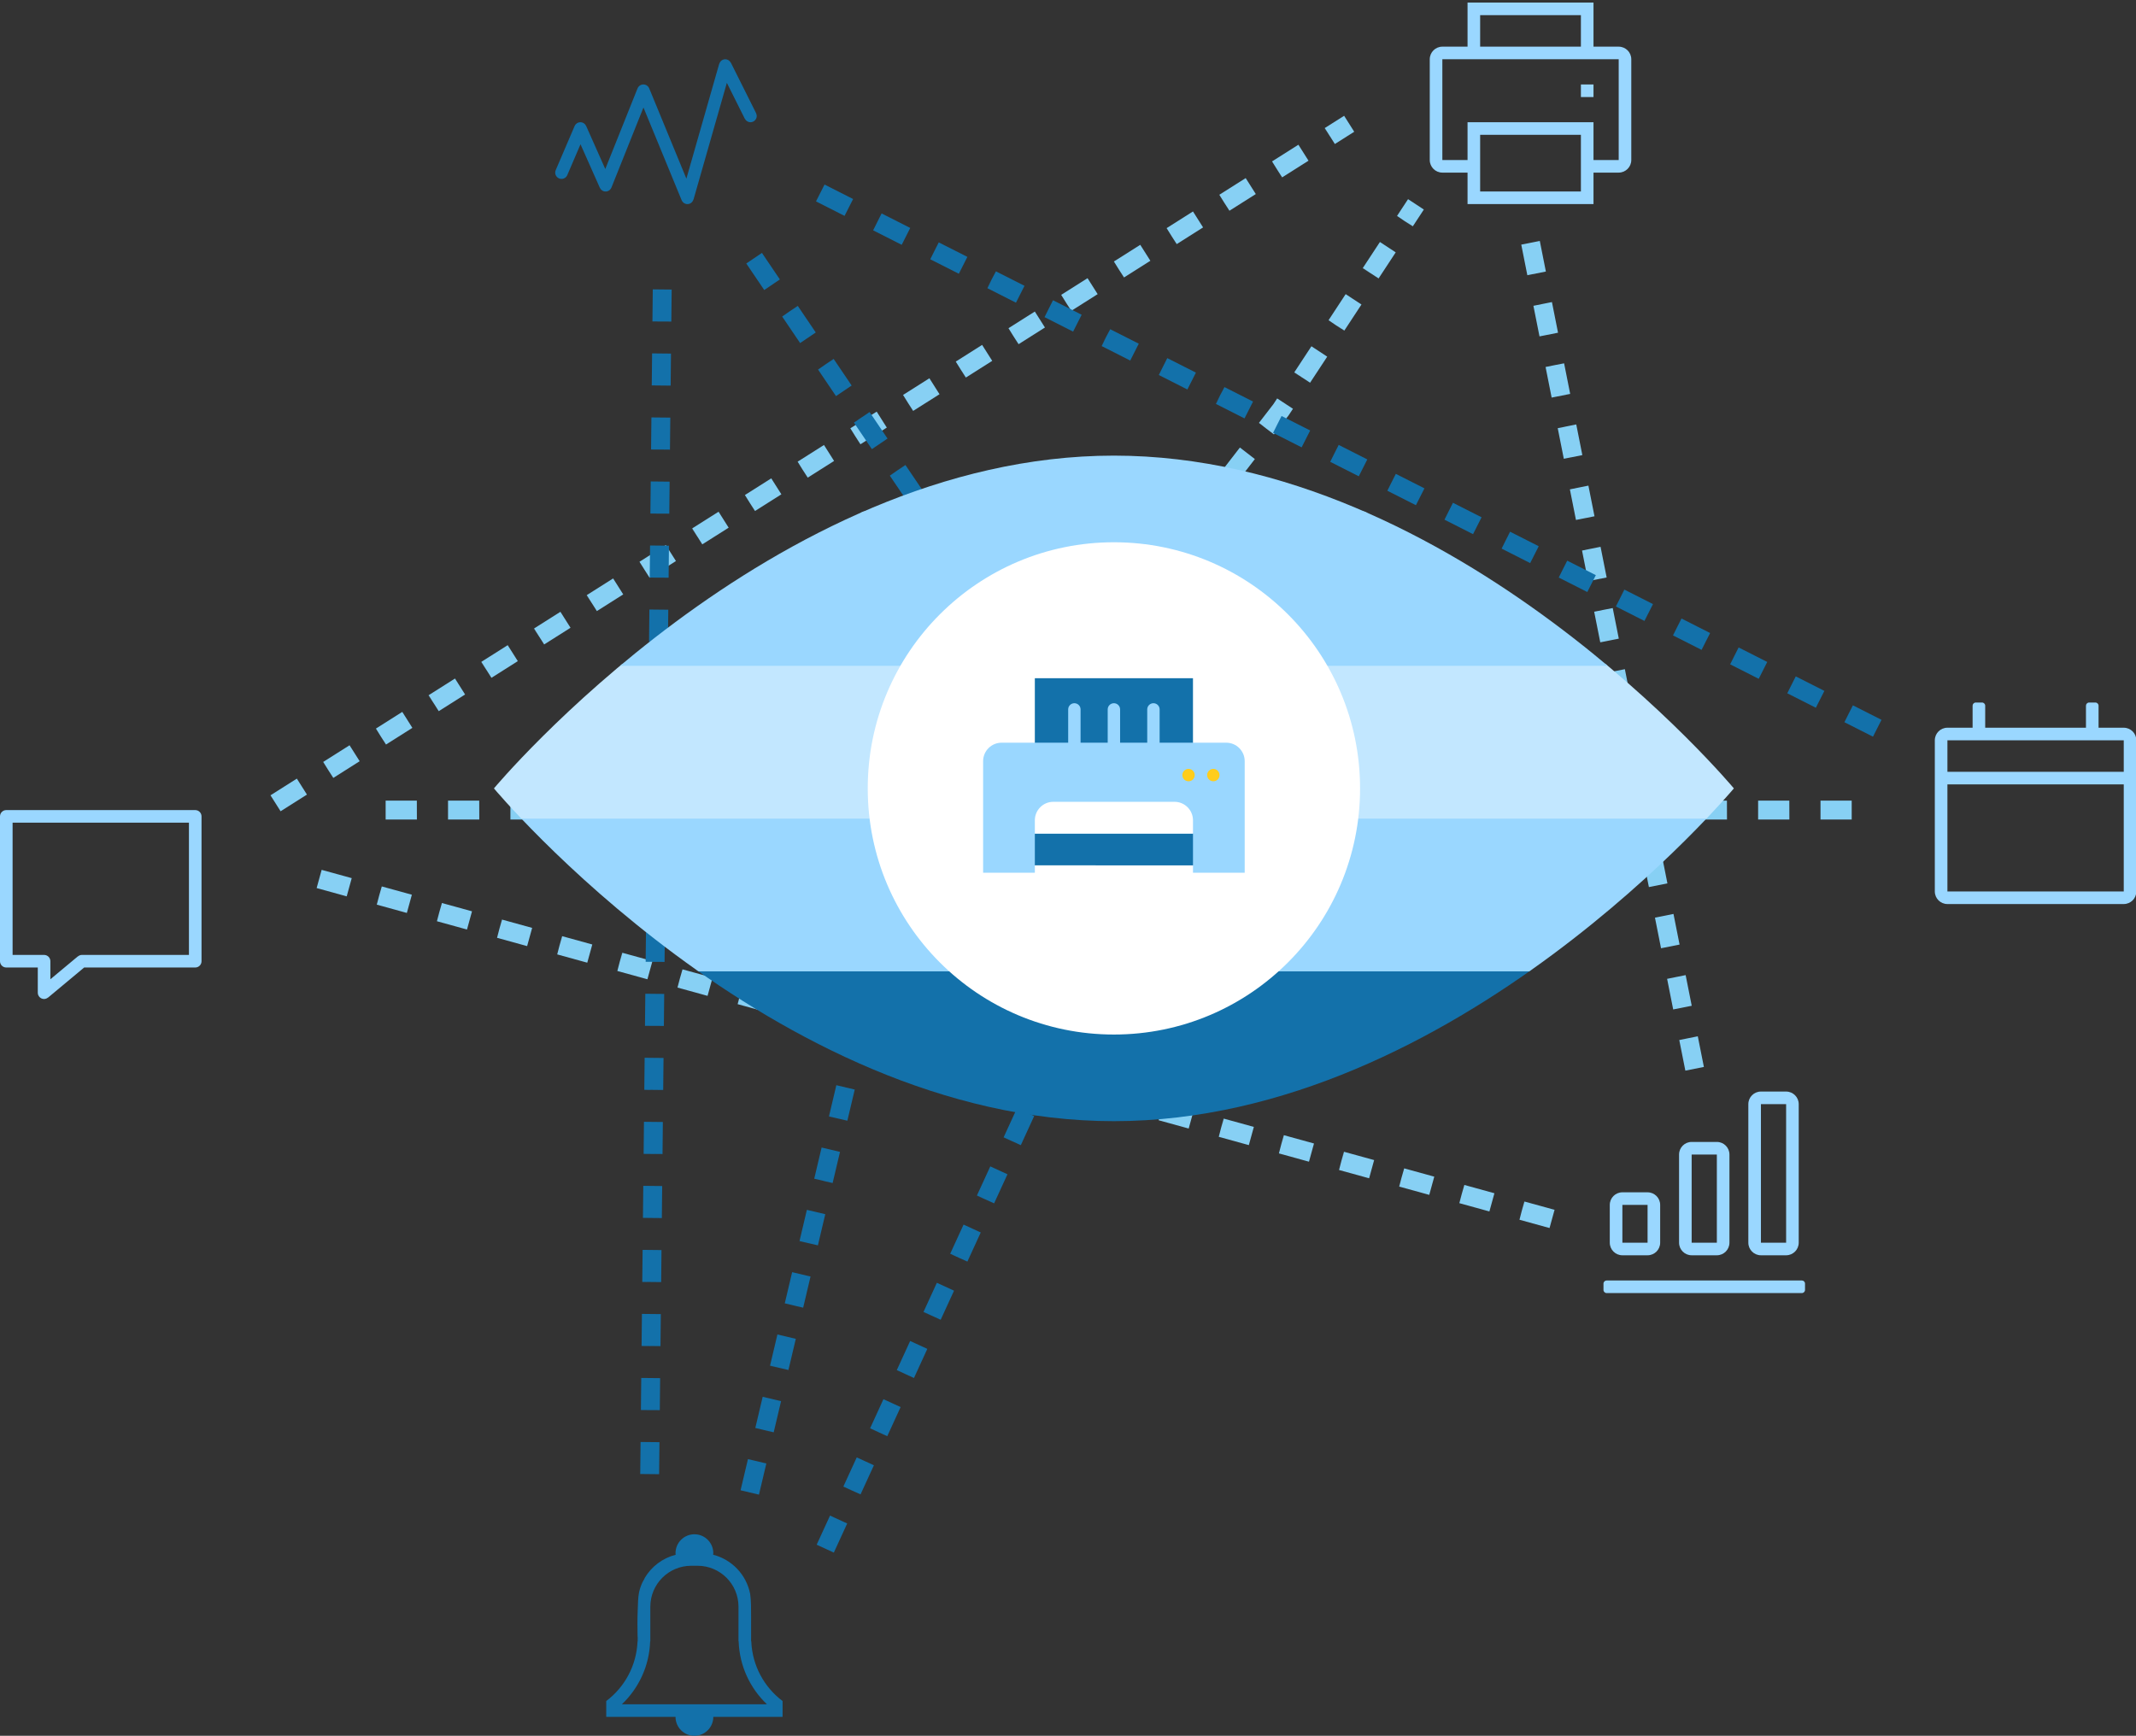
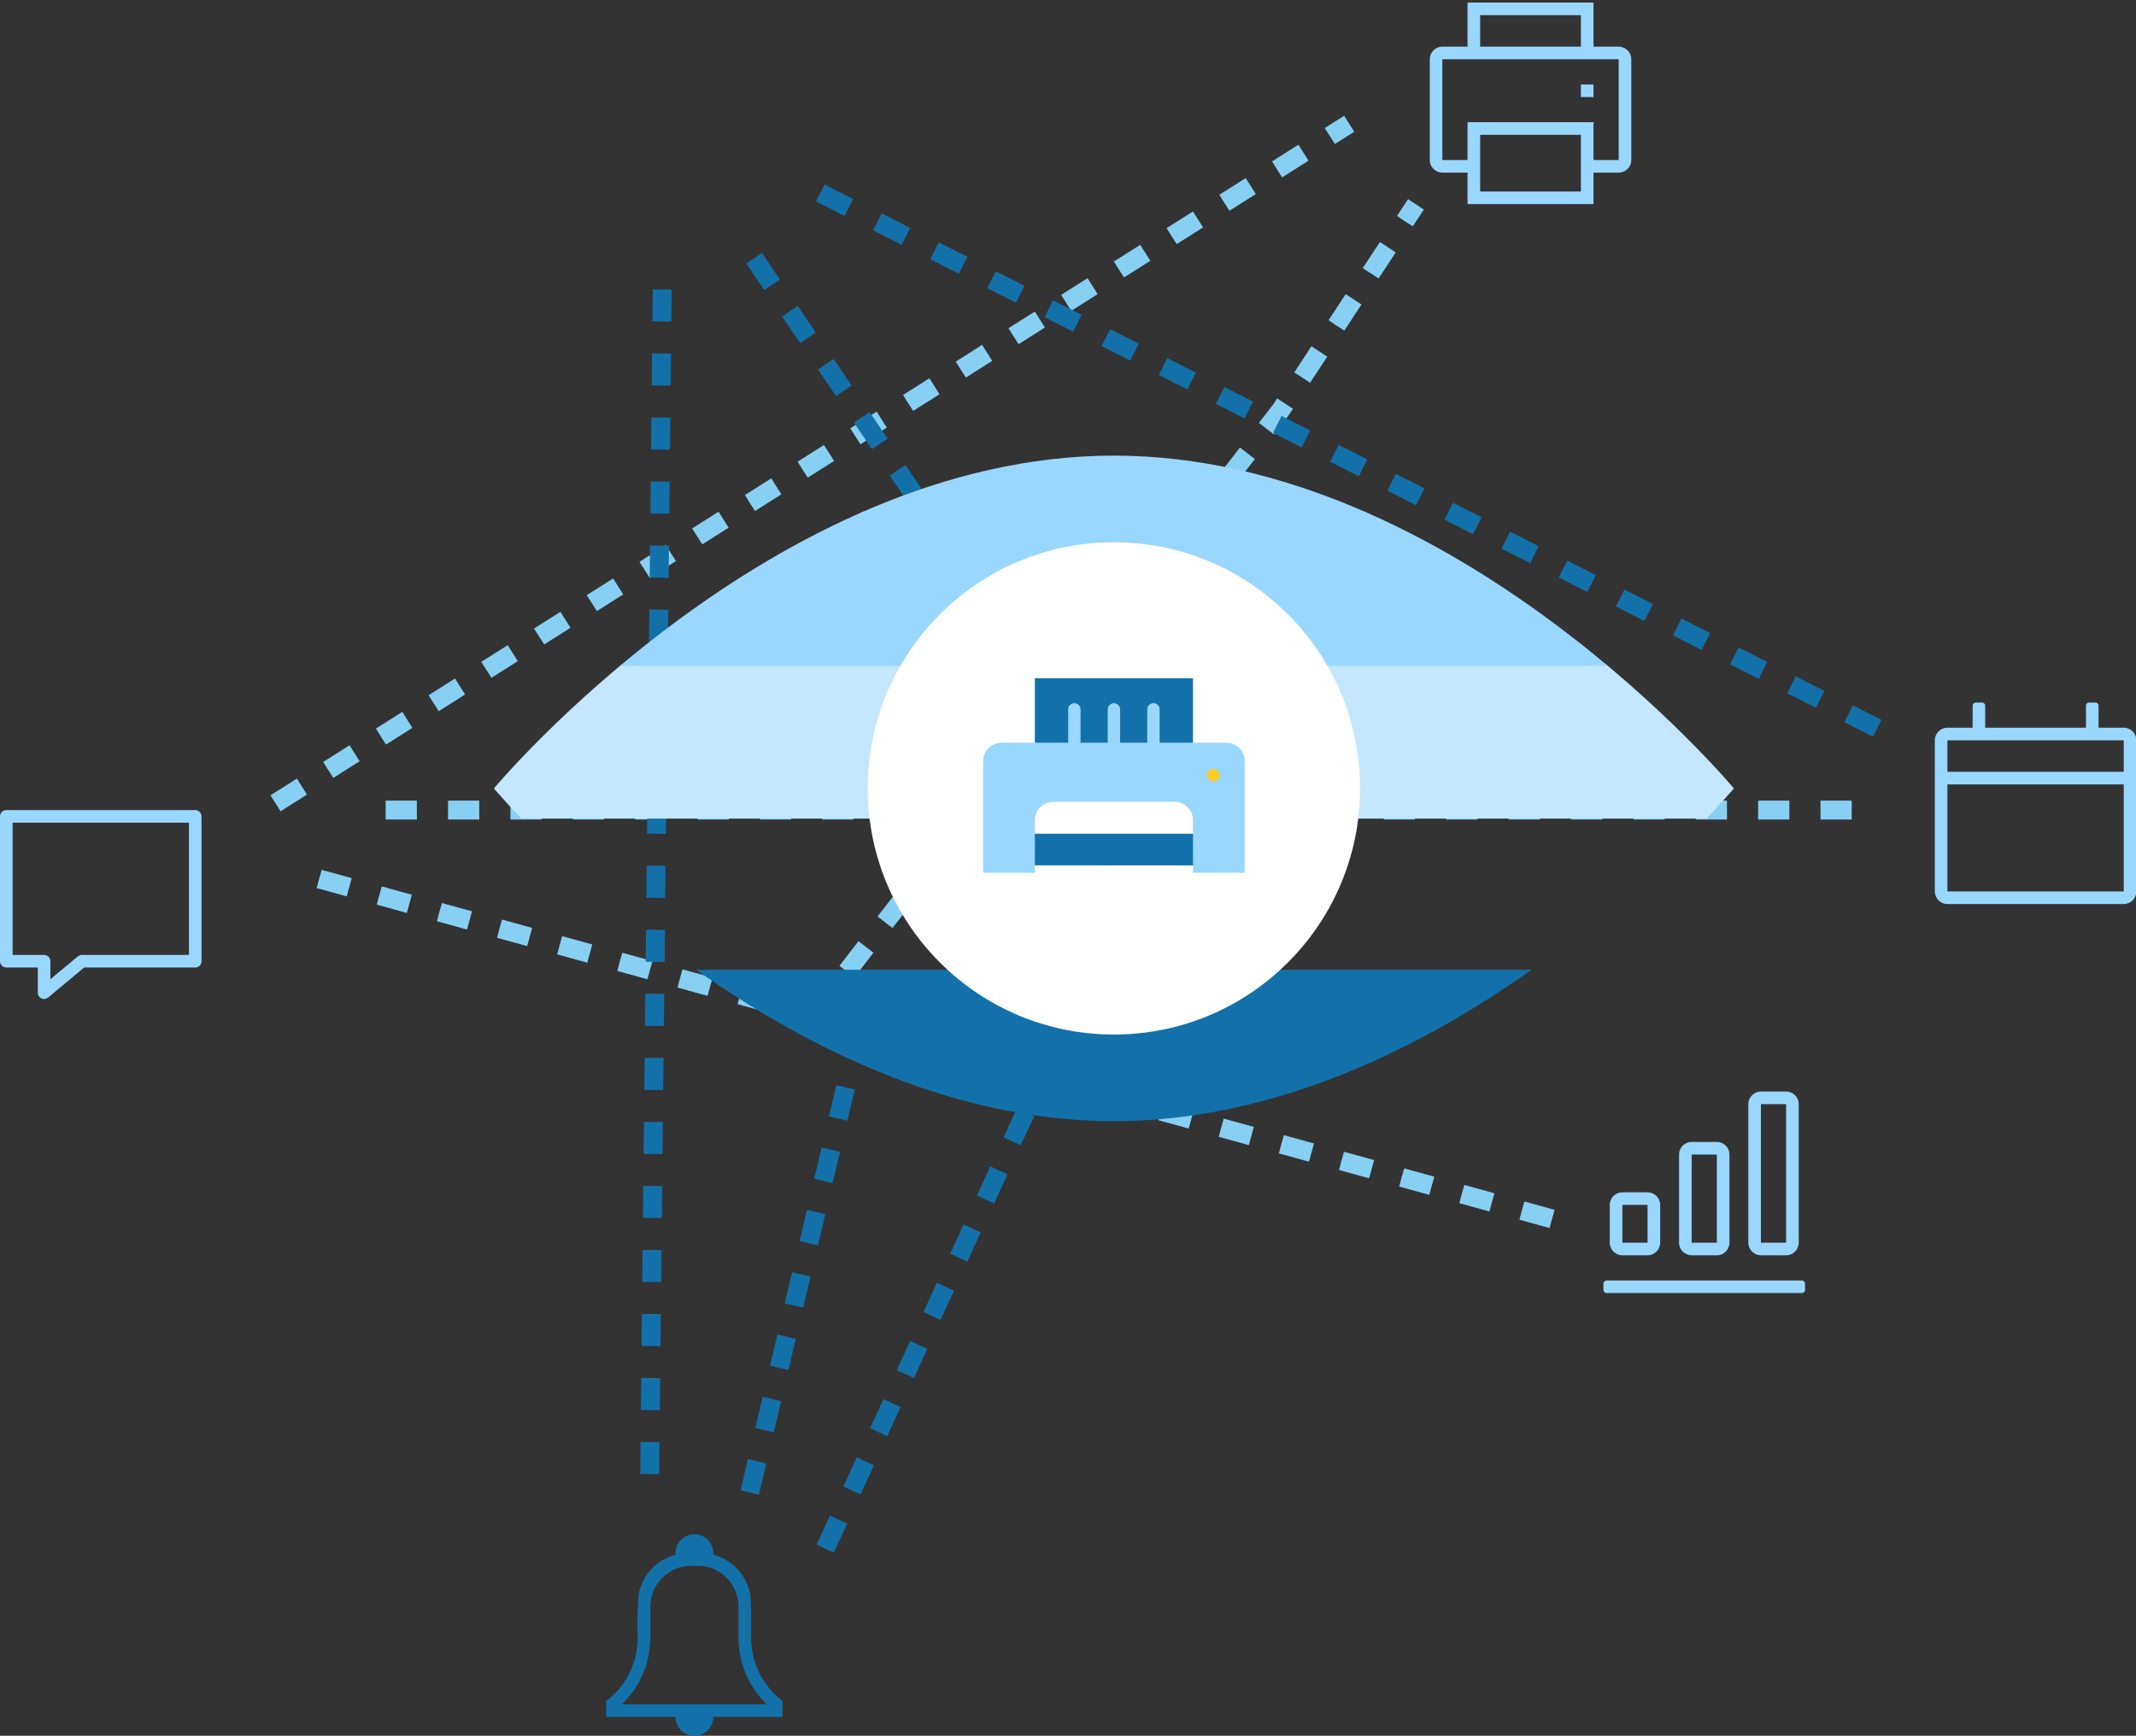
<svg xmlns="http://www.w3.org/2000/svg" xmlns:ns1="http://www.inkscape.org/namespaces/inkscape" xmlns:ns2="http://sodipodi.sourceforge.net/DTD/sodipodi-0.dtd" id="svg2" version="1.1" ns1:version="0.92.3 (2405546, 2018-03-11)" xml:space="preserve" width="315" height="256" viewBox="0 0 315 256" ns2:docname="use-of-technology.svg">
  <rect x="0" y="0" width="315" height="256" fill="#333333" stroke="none" />
  <defs id="defs6">
    <clipPath clipPathUnits="userSpaceOnUse" id="clipPath20">
      <path d="M 0,275.229 H 339.221 V 0 H 0 Z" id="path22" ns1:connector-curvature="0" />
    </clipPath>
    <clipPath clipPathUnits="userSpaceOnUse" id="clipPath82">
      <path d="m 78.43,150.443 c 0,0 44.074,-52.844 98.442,-52.844 v 0 c 54.369,0 98.442,52.844 98.442,52.844 v 0 c 0,0 -44.073,52.844 -98.442,52.844 v 0 c -54.368,0 -98.442,-52.844 -98.442,-52.844" id="path84" ns1:connector-curvature="0" />
    </clipPath>
    <clipPath clipPathUnits="userSpaceOnUse" id="clipPath100">
      <path d="M 0,275.229 H 339.221 V 0 H 0 Z" id="path102" ns1:connector-curvature="0" />
    </clipPath>
  </defs>
  <ns2:namedview pagecolor="#ffffff" bordercolor="#666666" borderopacity="1" objecttolerance="10" gridtolerance="10" guidetolerance="10" ns1:pageopacity="0" ns1:pageshadow="2" ns1:window-width="1920" ns1:window-height="1001" id="namedview4" showgrid="false" ns1:zoom="0.97011405" ns1:cx="-98.2879" ns1:cy="177.66997" ns1:window-x="-9" ns1:window-y="-9" ns1:window-maximized="1" ns1:current-layer="g10" />
  <g id="g10" ns1:groupmode="layer" ns1:label="technology" transform="matrix(1.25,0,0,-1.25,0,256)">
    <g id="g12" transform="matrix(0.743,0,0,0.743,166.662,178.069)">
      <path d="M 0,0 -2.479,1.688 -0.731,4.351 1.776,2.704 0.028,0.042 -1.226,0.865 Z m -5.41,-8.238 -1.178,0.773 -1.374,0.803 0.005,0.008 1.293,-0.761 -1.254,0.824 2.72,4.14 2.508,-1.647 z m -5.466,-8.322 -2.479,1.689 2.718,4.14 2.508,-1.647 -2.719,-4.14 -1.254,0.824 z m -5.41,-8.238 -1.178,0.773 -1.374,0.803 0.005,0.008 1.293,-0.761 -1.254,0.824 2.72,4.14 2.508,-1.647 z m -5.742,-8.204 -2.393,1.809 0.006,0.007 1.2,-0.9 -1.186,0.918 2.285,2.959 0.603,0.918 2.508,-1.646 -0.702,-1.061 z m -6.114,-7.91 -1.2,1.043 -1.116,0.862 3.027,3.919 2.375,-1.834 -3.027,-3.919 -1.188,0.917 z m -5.999,-7.768 -1.1,0.85 -1.318,0.924 0.006,0.008 1.226,-0.865 -1.187,0.917 3.029,3.919 2.373,-1.834 z m -6.056,-7.84 -2.393,1.81 0.006,0.007 1.2,-0.899 -1.186,0.916 3.028,3.92 2.373,-1.834 z m -6.114,-7.909 -1.2,1.043 -1.116,0.862 3.027,3.919 2.375,-1.834 -3.027,-3.919 -1.187,0.917 z m -5.999,-7.768 -2.392,1.809 0.006,0.008 1.2,-0.9 -1.187,0.917 3.029,3.919 2.373,-1.834 z m -6.055,-7.84 -2.394,1.809 0.006,0.008 1.2,-0.9 -1.187,0.917 3.028,3.92 2.375,-1.834 z m -6.114,-7.909 -1.201,1.043 -1.116,0.861 3.027,3.92 2.375,-1.834 -3.027,-3.919 -1.187,0.917 z m -6,-7.768 -2.392,1.809 0.006,0.008 1.2,-0.9 -1.187,0.917 3.029,3.919 2.373,-1.834 z m -6.056,-7.839 -1.1,0.85 -1.318,0.924 0.006,0.008 1.225,-0.865 -1.186,0.917 3.028,3.919 2.373,-1.834 z m -6.113,-7.91 -1.201,1.043 -1.116,0.861 3.027,3.92 2.375,-1.834 -3.027,-3.92 -1.187,0.917 z m -5.999,-7.768 -2.374,1.834 3.029,3.919 2.373,-1.834 z" style="fill:#87d0f4;fill-opacity:1;fill-rule:nonzero;stroke:none" id="path14" ns1:connector-curvature="0" />
    </g>
    <g id="g16" transform="scale(0.743)">
      <g id="g18" clip-path="url(#clipPath20)">
        <path d="m 251.025,262.229 h 2 v -2 h -2 z m 6,4 h -4 -20 -4 v -16 h 4 v 6 h 20 v -6 h 4 z m -6,7 h -16 v -5 h 16 z m -16,-28 h 16 v 9 h -16 z m 22,3 h -4 v -5 h -20 v 5 h -4 c -1.103,0 -2,0.896 -2,2 v 16 c 0,1.104 0.897,2 2,2 h 4 v 7 h 20 v -7 h 4 c 1.106,0 2,-0.896 2,-2 v -16 c 0,-1.104 -0.894,-2 -2,-2" style="fill:#9ad7ff;fill-opacity:1;fill-rule:evenodd;stroke:none" id="path24" ns1:connector-curvature="0" />
        <g id="g26" transform="translate(242.519,231.937)">
-           <path d="M 0,0 -0.965,4.858 1.979,5.442 2.943,0.584 Z m 1.93,-9.716 -0.965,4.858 2.94,0.595 0.002,-0.009 -1.469,-0.294 1.47,0.292 0.965,-4.858 z m 1.929,-9.717 -0.964,4.858 1.471,0.292 -1.473,-0.28 2.945,0.572 v -0.004 l 0.965,-4.854 z m 1.931,-9.716 -0.965,4.858 2.941,0.596 0.002,-0.01 -1.471,-0.294 1.472,0.292 0.964,-4.858 z m 1.93,-9.716 -0.965,4.858 2.94,0.596 0.002,-0.01 -1.476,-0.295 1.477,0.293 0.965,-4.858 z m 1.929,-9.716 -0.964,4.858 2.94,0.596 0.002,-0.01 -1.471,-0.294 1.472,0.292 0.965,-4.858 z m 1.93,-9.716 -0.965,4.858 1.472,0.292 -1.474,-0.281 2.946,0.573 10e-4,-0.006 0.963,-4.852 z m 1.93,-9.717 -0.965,4.859 2.94,0.595 0.002,-0.009 -1.47,-0.294 1.471,0.292 0.965,-4.859 z m 1.93,-9.716 -0.964,4.858 2.94,0.596 0.002,-0.01 -1.471,-0.294 1.472,0.292 0.965,-4.858 z m 1.93,-9.716 -0.965,4.858 2.941,0.596 0.002,-0.01 -1.465,-0.293 1.466,0.291 0.964,-4.858 z m 1.93,-9.716 -0.965,4.858 2.94,0.596 0.002,-0.01 -1.469,-0.294 1.47,0.292 0.965,-4.858 z m 1.93,-9.716 -0.965,4.858 2.94,0.596 0.002,-0.01 -1.464,-0.293 1.465,0.291 0.965,-4.858 z m 1.929,-9.717 -0.965,4.859 2.941,0.595 0.002,-0.009 -1.478,-0.296 1.479,0.294 0.965,-4.859 z m 1.931,-9.716 -0.965,4.858 2.94,0.596 0.002,-0.01 -1.476,-0.295 1.477,0.293 0.965,-4.858 z" style="fill:#87d0f4;fill-opacity:1;fill-rule:nonzero;stroke:none" id="path28" ns1:connector-curvature="0" />
-         </g>
+           </g>
        <g id="g30" transform="translate(30,145)">
          <path d="m 0,0 h -28 v -21 h 5 c 0.553,0 1,-0.448 1,-1 v -2.865 l 4.359,3.633 0.009,-0.01 C -17.458,-21.098 -17.243,-21 -17,-21 H 0 Z m 1,-23 h -17.638 l -5.721,-4.768 -0.01,0.01 C -22.542,-27.902 -22.757,-28 -23,-28 c -0.554,0 -1,0.448 -1,1 v 4 h -5 c -0.554,0 -1,0.447 -1,1 V 1 c 0,0.552 0.446,1 1,1 H 1 C 1.553,2 2,1.552 2,1 v -23 c 0,-0.553 -0.447,-1 -1,-1" style="fill:#9ad7ff;fill-opacity:1;fill-rule:evenodd;stroke:none" id="path32" ns1:connector-curvature="0" />
        </g>
        <g id="g34" transform="translate(211.957,252.771)">
          <path d="m 0,0 -0.74,1.17 -0.919,1.328 0.008,0.005 0.849,-1.236 -0.802,1.268 3.075,1.946 1.603,-2.535 z m -8.39,-5.31 -1.584,2.547 4.186,2.649 1.603,-2.535 -4.185,-2.649 -0.802,1.267 z m -8.37,-5.298 -1.585,2.547 4.186,2.649 1.605,-2.535 -4.185,-2.649 -0.803,1.267 z m -8.37,-5.298 -1.584,2.547 4.186,2.649 1.603,-2.535 -4.185,-2.649 -0.802,1.268 z m -8.37,-5.298 -1.585,2.547 4.185,2.649 1.605,-2.535 -4.184,-2.649 -0.803,1.268 z m -8.37,-5.298 -1.585,2.547 4.184,2.649 1.606,-2.535 -4.185,-2.649 -0.802,1.267 z m -8.37,-5.298 -1.585,2.547 4.184,2.649 1.606,-2.535 -4.185,-2.649 -0.802,1.268 z m -8.37,-5.298 -1.585,2.547 4.184,2.649 1.606,-2.535 -4.185,-2.649 -0.803,1.268 z m -8.37,-5.298 -1.585,2.547 4.184,2.649 1.606,-2.535 -4.185,-2.649 -0.803,1.267 z m -8.371,-5.298 -1.585,2.547 4.185,2.649 1.605,-2.535 -4.184,-2.649 -0.803,1.268 z m -8.37,-5.298 -1.585,2.547 4.185,2.649 1.605,-2.535 -4.184,-2.649 -0.803,1.267 z m -8.37,-5.299 -1.585,2.548 4.185,2.649 1.605,-2.535 -4.184,-2.649 -0.803,1.267 z m -8.351,-5.285 -0.741,1.17 -0.919,1.328 0.008,0.005 0.85,-1.236 -0.802,1.268 4.186,2.649 1.603,-2.535 z m -8.377,-5.303 -1.598,2.539 0.005,0.003 4.181,2.647 1.605,-2.535 -4.186,-2.65 -0.802,1.268 z m -8.364,-5.293 -0.74,1.17 -0.919,1.328 0.008,0.005 0.85,-1.236 -0.802,1.268 4.185,2.649 1.604,-2.535 z m -8.37,-5.298 -0.74,1.17 -0.919,1.328 0.008,0.005 0.85,-1.236 -0.802,1.268 4.185,2.649 1.604,-2.535 z m -8.369,-5.299 -0.741,1.17 -0.919,1.328 0.008,0.006 0.849,-1.236 -0.802,1.268 4.185,2.649 1.606,-2.535 z m -8.371,-5.297 -0.74,1.17 -0.919,1.328 0.008,0.005 0.849,-1.236 -0.801,1.268 4.185,2.649 1.604,-2.535 z m -8.39,-5.31 -1.584,2.547 4.186,2.649 1.603,-2.535 -4.185,-2.649 -0.802,1.267 z m -8.37,-5.299 -1.585,2.548 4.186,2.649 1.605,-2.535 -4.185,-2.65 -0.803,1.268 z m -8.35,-5.285 -1.604,2.535 4.186,2.649 1.603,-2.536 z" style="fill:#87d0f4;fill-opacity:1;fill-rule:nonzero;stroke:none" id="path36" ns1:connector-curvature="0" />
        </g>
        <g id="g38" transform="translate(55.052,133.3)">
          <path d="M 0,0 -4.774,1.317 -3.978,4.208 0.797,2.892 Z M 9.55,-2.634 4.775,-1.317 5.174,0.128 4.743,-1.308 5.572,1.575 10.347,0.258 Z m 9.55,-2.634 -4.776,1.317 0.399,1.446 -0.431,-1.436 0.829,2.882 4.775,-1.317 z m 9.548,-2.633 -4.774,1.317 0.753,2.903 0.01,-0.002 -0.365,-1.455 0.399,1.446 4.774,-1.317 z m 9.55,-2.634 -4.774,1.317 0.753,2.904 0.01,-0.003 -0.365,-1.455 0.399,1.446 4.774,-1.317 z m 9.55,-2.633 -4.775,1.316 0.753,2.904 0.009,-0.003 -0.364,-1.455 0.399,1.446 4.775,-1.317 z m 9.549,-2.634 -4.775,1.317 0.399,1.446 -0.431,-1.437 0.829,2.882 4.775,-1.317 z m 9.55,-2.634 -4.775,1.317 0.399,1.446 -0.431,-1.437 0.829,2.882 4.775,-1.316 z m 9.549,-2.634 -4.775,1.317 0.399,1.446 -0.431,-1.437 0.829,2.883 4.775,-1.316 z m 9.549,-2.633 -4.774,1.317 0.753,2.903 0.01,-0.002 -0.365,-1.455 0.399,1.445 4.774,-1.317 z m 9.55,-2.634 -4.774,1.317 0.753,2.903 0.009,-0.002 -0.364,-1.455 0.399,1.446 4.774,-1.317 z m 9.55,-2.634 -4.775,1.317 0.752,2.904 0.01,-0.003 -0.364,-1.455 0.398,1.446 4.776,-1.317 z m 9.549,-2.633 -4.775,1.316 0.399,1.446 -0.431,-1.436 0.829,2.882 4.775,-1.317 z m 9.55,-2.634 -4.775,1.317 0.399,1.444 -0.431,-1.435 0.829,2.882 4.774,-1.317 z m 9.549,-2.634 -4.775,1.316 0.398,1.447 -0.43,-1.437 0.829,2.883 4.775,-1.316 z m 9.549,-2.633 -4.774,1.317 0.753,2.903 0.009,-0.003 -0.364,-1.455 0.399,1.446 4.774,-1.317 z m 9.55,-2.634 -4.774,1.317 0.753,2.903 0.009,-0.002 -0.364,-1.455 0.398,1.445 4.775,-1.317 z m 9.55,-2.634 -4.776,1.317 0.753,2.903 0.01,-0.002 -0.364,-1.456 0.398,1.447 4.776,-1.317 z m 9.549,-2.634 -4.775,1.317 0.399,1.447 -0.431,-1.438 0.829,2.883 4.774,-1.317 z m 9.549,-2.634 -4.774,1.317 0.398,1.447 -0.43,-1.437 0.829,2.882 4.774,-1.317 z m 9.55,-2.633 -4.775,1.317 0.753,2.903 0.01,-0.002 -0.365,-1.455 0.399,1.446 4.775,-1.317 z" style="fill:#87d0f4;fill-opacity:1;fill-rule:nonzero;stroke:none" id="path40" ns1:connector-curvature="0" />
        </g>
        <path d="m 337.221,151.079 h -28 v -17 h 28 z m 0,7 h -4.5 -1 -17 -1 -4.5 v -5 h 28 z m 0,-26 h -28 c -1.106,0 -2,0.895 -2,2 v 17 2 5 c 0,1.104 0.894,2 2,2 h 4 v 3.5 c 0,0.275 0.224,0.5 0.5,0.5 h 1 c 0.274,0 0.5,-0.225 0.5,-0.5 v -3.5 h 16 v 3.5 c 0,0.275 0.224,0.5 0.5,0.5 h 1 c 0.274,0 0.5,-0.225 0.5,-0.5 v -3.5 h 4 c 1.104,0 2,-0.896 2,-2 v -5 -2 -17 c 0,-1.105 -0.896,-2 -2,-2" style="fill:#9ad7ff;fill-opacity:1;fill-rule:evenodd;stroke:none" id="path42" ns1:connector-curvature="0" />
        <g id="g44" transform="translate(66.198,145.5)">
          <path d="M 0,0 H -4.963 V 3 H -0.01 Z M 9.906,0 H 4.943 v 3 h 4.953 z m 9.906,0 h -4.963 v 3 h 4.953 z m 9.906,0 h -4.963 v 3 h 4.953 z m 9.906,0 h -4.963 v 3 h 4.953 z m 9.906,0 h -4.963 v 3 h 4.954 z m 9.907,0 h -4.964 v 3 h 4.953 z m 9.905,0 h -4.963 v 3 h 4.953 z m 9.906,0 h -4.963 v 3 h 4.953 z m 9.906,0 h -4.963 v 3 h 4.954 z m 9.907,0 h -4.964 v 3 h 4.953 z m 9.905,0 h -4.963 v 3 h 4.953 z m 9.906,0 h -4.963 v 3 h 4.953 z m 9.906,0 h -4.963 v 3 h 4.954 z m 9.907,0 h -4.964 v 3 h 4.953 z m 9.905,0 h -4.963 v 3 h 4.953 z m 9.906,0 h -4.963 v 3 h 4.953 z m 9.906,0 h -4.963 v 3 h 4.954 z m 9.907,0 h -4.964 v 3 h 4.953 z m 9.905,0 h -4.963 v 3 h 4.953 z m 9.906,0 h -4.963 v 3 h 4.953 z m 9.906,0 h -4.963 v 3 h 4.954 z m 9.906,0 h -4.963 v 3 h 4.953 z m 9.896,0 h -4.953 v 3 h 4.953 z" style="fill:#87d0f4;fill-opacity:1;fill-rule:nonzero;stroke:none" id="path46" ns1:connector-curvature="0" />
        </g>
        <path d="m 261.61,84.303 h -4 v -6 h 4 z m 0,-8 h -4 c -1.103,0 -2,0.895 -2,2 v 6 c 0,1.104 0.897,2 2,2 h 4 c 1.105,0 2,-0.896 2,-2 v -6 c 0,-1.105 -0.895,-2 -2,-2 m 11,16 h -4 v -14 h 4 z m 0,-16 h -4 c -1.103,0 -2,0.895 -2,2 v 14 c 0,1.104 0.897,2 2,2 h 4 c 1.105,0 2,-0.896 2,-2 v -14 c 0,-1.105 -0.895,-2 -2,-2 m 11,24 h -4 v -22 h 4 z m 0,-24 h -4 c -1.103,0 -2,0.895 -2,2 v 22 c 0,1.104 0.897,2 2,2 h 4 c 1.105,0 2,-0.896 2,-2 v -22 c 0,-1.105 -0.895,-2 -2,-2 m 2.5,-6 h -31 c -0.274,0 -0.5,0.223 -0.5,0.5 v 1 c 0,0.276 0.226,0.5 0.5,0.5 h 31 c 0.277,0 0.5,-0.224 0.5,-0.5 v -1 c 0,-0.277 -0.223,-0.5 -0.5,-0.5" style="fill:#9ad7ff;fill-opacity:1;fill-rule:evenodd;stroke:none" id="path48" ns1:connector-curvature="0" />
        <g id="g50" transform="translate(204.5,186.21)">
          <path d="m 0,0 -1.24,0.573 -1.508,0.629 0.004,0.009 1.383,-0.582 -1.362,0.629 0.075,0.16 2.722,-1.257 z m -4.274,-9.313 -1.421,0.742 -1.27,0.583 2.12,4.621 2.727,-1.251 -2.12,-4.621 -1.364,0.625 z m -4.242,-9.242 -1.421,0.742 -1.269,0.583 2.12,4.621 2.727,-1.251 -2.12,-4.621 -1.364,0.625 z m -4.205,-9.169 -2.738,1.226 0.004,0.009 1.371,-0.61 -1.363,0.626 2.121,4.621 2.726,-1.251 z m -4.241,-9.242 -1.233,0.566 -1.517,0.632 0.004,0.009 1.383,-0.582 -1.363,0.626 2.121,4.621 2.726,-1.251 z m -4.241,-9.243 -2.738,1.226 0.004,0.009 1.37,-0.609 -1.363,0.625 2.121,4.622 2.727,-1.251 z m -4.241,-9.242 -1.234,0.566 -1.516,0.632 0.004,0.009 1.382,-0.582 -1.363,0.626 2.121,4.621 2.727,-1.251 z m -4.242,-9.243 -2.738,1.226 0.004,0.009 1.371,-0.609 -1.363,0.625 2.121,4.622 2.727,-1.251 z m -4.276,-9.315 -1.421,0.741 -1.269,0.583 2.12,4.622 2.726,-1.251 -2.12,-4.622 -1.363,0.625 z m -4.257,-9.273 -1.374,0.757 -1.301,0.597 2.121,4.622 2.726,-1.251 -2.12,-4.622 -1.363,0.626 z m -4.189,-9.139 -1.234,0.566 -1.516,0.632 0.004,0.01 1.383,-0.582 -1.364,0.625 2.121,4.622 2.727,-1.251 z m -4.241,-9.242 -1.234,0.566 -1.516,0.632 0.003,0.009 1.383,-0.582 -1.363,0.626 2.121,4.621 2.727,-1.251 z m -4.242,-9.243 -2.738,1.226 0.004,0.009 1.371,-0.609 -1.363,0.625 2.121,4.622 2.726,-1.251 z m -4.241,-9.242 -1.233,0.566 -1.517,0.632 0.004,0.01 1.383,-0.582 -1.363,0.625 2.121,4.622 2.726,-1.251 z m -4.292,-9.346 -1.374,0.757 -1.301,0.597 2.12,4.622 2.727,-1.251 -2.12,-4.622 -1.363,0.626 z m -4.225,-9.212 -1.421,0.742 -1.27,0.582 2.12,4.622 2.727,-1.251 -2.12,-4.622 -1.364,0.626 z m -4.205,-9.169 -2.739,1.226 0.004,0.008 1.371,-0.609 -1.363,0.625 2.12,4.623 2.727,-1.251 z m -4.242,-9.243 -2.726,1.251 2.121,4.622 2.726,-1.251 z" style="fill:#1371aa;fill-opacity:1;fill-rule:nonzero;stroke:none" id="path52" ns1:connector-curvature="0" />
        </g>
        <g id="g54" transform="translate(106.597,224.574)">
          <path d="M 0,0 -1.146,0.012 -3,0.006 v 0.01 h 1.501 L -3,0.031 l 0.054,5.085 3,-0.031 z m -0.115,-10.302 -1.55,0.15 -1.442,0.015 0.053,5.085 3,-0.031 -0.053,-5.085 -1.5,0.015 z m -0.101,-10.035 -1.146,0.012 -1.854,-0.006 v 0.01 h 1.5 l -1.5,0.015 0.054,5.085 3,-0.031 z m -0.107,-10.168 -1.147,0.011 -1.853,-0.006 v 0.01 h 1.5 l -1.5,0.016 0.053,5.085 3,-0.031 z m -0.108,-10.169 -1.146,0.012 -1.854,-0.006 v 0.01 h 1.5 l -1.5,0.015 0.054,5.085 3,-0.031 z m -0.107,-10.168 -1.147,0.011 -1.853,-0.005 v 0.009 h 1.5 l -1.5,0.016 0.054,5.085 3,-0.031 z m -0.108,-10.169 -1.146,0.012 -1.854,-0.006 v 0.01 h 1.5 l -1.5,0.016 0.054,5.084 3,-0.031 z m -0.107,-10.168 -1.146,0.012 -1.854,-0.006 v 0.009 h 1.5 l -1.5,0.016 0.054,5.085 3,-0.031 z m -0.114,-10.295 -1.557,0.143 -1.436,0.015 0.053,5.085 3,-0.032 -0.053,-5.084 -1.5,0.015 z m -0.102,-10.042 -1.133,0.012 -1.867,-0.006 v 0.01 h 1.5 l -1.5,0.016 0.054,5.084 3,-0.031 z m -0.107,-10.168 -1.134,0.012 -1.866,-0.007 v 0.011 h 1.5 l -1.5,0.015 0.054,5.085 3,-0.032 z m -0.108,-10.169 -1.132,0.012 -1.868,-0.006 v 0.01 h 1.5 l -1.5,0.016 0.054,5.084 3,-0.031 z m -0.107,-10.168 -1.133,0.012 -1.867,-0.007 v 0.011 h 1.5 l -1.5,0.015 0.054,5.085 3,-0.032 z m -0.107,-10.168 -1.134,0.011 -1.866,-0.006 v 0.01 h 1.5 l -1.5,0.016 0.053,5.084 3,-0.031 z m -0.115,-10.295 -1.556,0.142 -1.437,0.015 0.054,5.085 3,-0.031 -0.054,-5.085 -1.5,0.016 z m -0.101,-10.043 -1.14,0.012 -1.86,-0.006 v 0.01 h 1.499 l -1.499,0.016 0.054,5.085 3,-0.032 z m -0.108,-10.168 -1.133,0.012 -1.867,-0.006 v 0.01 h 1.5 l -1.5,0.015 0.054,5.085 3,-0.031 z m -0.107,-10.168 -1.133,0.011 -1.867,-0.006 v 0.01 h 1.5 l -1.5,0.016 0.054,5.084 3,-0.031 z m -0.108,-10.169 -3,0.032 0.054,5.084 3,-0.031 z" style="fill:#1371aa;fill-opacity:1;fill-rule:nonzero;stroke:none" id="path56" ns1:connector-curvature="0" />
        </g>
        <g id="g58" transform="translate(121.349,229.585)">
          <path d="m 0,0 -2.85,4.212 2.485,1.681 2.849,-4.212 z m 5.697,-8.422 -2.848,4.211 2.462,1.714 0.005,-0.008 -1.225,-0.866 1.242,0.841 2.849,-4.212 z m 5.699,-8.423 -2.849,4.212 2.462,1.714 0.006,-0.009 -1.226,-0.865 1.242,0.84 2.849,-4.212 z m 5.698,-8.423 -2.85,4.212 1.242,0.84 -1.293,-0.761 1.36,0.806 1.176,0.796 2.849,-4.212 z m 5.698,-8.423 -2.85,4.212 2.462,1.714 0.006,-0.008 -1.225,-0.866 1.242,0.841 2.849,-4.211 z" style="fill:#1371aa;fill-opacity:1;fill-rule:nonzero;stroke:none" id="path60" ns1:connector-curvature="0" />
        </g>
        <g id="g62" transform="translate(136.889,107.568)">
          <path d="m 0,0 -1.333,0.315 -1.6,0.314 0.002,0.01 1.471,-0.294 -1.46,0.345 1.17,4.949 2.92,-0.691 z m -2.34,-9.896 -1.333,0.314 -1.599,0.315 0.001,0.01 1.471,-0.294 -1.46,0.345 1.17,4.949 2.92,-0.691 z m -2.362,-9.982 -1.526,0.452 -1.371,0.324 1.17,4.948 2.92,-0.69 -1.17,-4.948 -1.46,0.345 z m -2.317,-9.811 -1.333,0.315 -1.599,0.314 0.002,0.01 1.47,-0.294 -1.459,0.345 1.169,4.949 2.92,-0.69 z m -2.362,-9.982 -1.525,0.452 -1.371,0.324 1.17,4.949 2.919,-0.691 -1.169,-4.948 -1.46,0.345 z m -2.316,-9.81 -1.333,0.314 -1.6,0.315 0.002,0.01 1.471,-0.294 -1.46,0.345 1.17,4.949 2.92,-0.691 z m -2.363,-9.982 -1.525,0.452 -1.371,0.323 1.169,4.949 2.92,-0.69 -1.169,-4.948 -1.46,0.345 z m -2.316,-9.811 -2.92,0.691 1.17,4.948 2.92,-0.69 z" style="fill:#1371aa;fill-opacity:1;fill-rule:nonzero;stroke:none" id="path64" ns1:connector-curvature="0" />
        </g>
        <g id="g66" transform="translate(134.105,241.359)">
          <path d="m 0,0 -4.536,2.297 1.355,2.677 4.536,-2.297 z m 9.072,-4.595 -4.536,2.298 1.339,2.685 0.01,-0.005 -0.671,-1.342 0.678,1.338 4.536,-2.297 z m 9.072,-4.594 -4.537,2.297 1.34,2.685 0.009,-0.004 -0.672,-1.344 0.679,1.34 4.536,-2.297 z m 9.072,-4.595 -4.536,2.298 0.677,1.338 -0.728,-1.311 1.406,2.649 4.536,-2.297 z m 9.072,-4.594 -4.537,2.297 1.34,2.685 0.009,-0.004 -0.67,-1.341 0.676,1.337 4.538,-2.297 z m 9.071,-4.595 -4.536,2.298 0.678,1.338 -0.729,-1.311 1.407,2.649 4.536,-2.297 z m 9.073,-4.594 -4.536,2.297 1.339,2.685 0.009,-0.004 -0.671,-1.342 0.678,1.338 4.536,-2.297 z m 9.072,-4.595 -4.537,2.298 0.678,1.338 -0.729,-1.311 1.406,2.65 4.537,-2.298 z m 9.071,-4.594 -4.536,2.298 1.34,2.684 0.009,-0.004 -0.671,-1.342 0.678,1.338 4.536,-2.297 z m 9.072,-4.595 -4.536,2.298 1.339,2.685 0.01,-0.005 -0.671,-1.342 0.678,1.339 4.536,-2.298 z m 9.072,-4.594 -4.536,2.298 1.339,2.684 0.009,-0.004 -0.67,-1.34 0.677,1.336 4.536,-2.297 z m 9.072,-4.595 -4.536,2.298 1.34,2.684 0.009,-0.004 -0.671,-1.342 0.677,1.339 4.536,-2.298 z m 9.072,-4.594 -4.537,2.298 1.34,2.684 0.009,-0.004 -0.672,-1.344 0.679,1.34 4.537,-2.298 z m 9.072,-4.595 -4.537,2.298 1.34,2.684 0.009,-0.004 -0.671,-1.342 0.678,1.339 4.536,-2.298 z m 9.072,-4.594 -4.536,2.298 0.629,1.242 0.654,1.468 0.01,-0.004 -0.616,-1.368 0.678,1.338 4.536,-2.298 z m 9.071,-4.594 -4.536,2.297 1.34,2.684 0.009,-0.004 -0.67,-1.34 0.676,1.337 4.537,-2.298 z m 9.072,-4.595 -4.536,2.298 1.34,2.684 0.009,-0.004 -0.671,-1.342 0.678,1.338 4.536,-2.298 z m 9.073,-4.594 -4.537,2.297 1.339,2.684 0.009,-0.004 -0.67,-1.341 0.677,1.338 4.537,-2.298 z m 9.071,-4.595 -4.536,2.298 1.34,2.684 0.008,-0.004 -0.671,-1.344 0.678,1.34 4.536,-2.298 z" style="fill:#1371aa;fill-opacity:1;fill-rule:nonzero;stroke:none" id="path68" ns1:connector-curvature="0" />
        </g>
        <g id="g70" transform="translate(117.287,15)">
          <path d="m 0,0 h -0.025 v 5.5 c 0,3.59 -2.911,6.5 -6.5,6.5 h -1 c -3.59,0 -6.5,-2.91 -6.5,-6.5 V 0 h -0.026 c -0.135,-3.935 -1.828,-7.466 -4.493,-10 h 9.297 10e-4 1.719 0.002 1 0.002 1.718 9.297 C 1.828,-7.466 0.135,-3.935 0,0 m -4.025,-12 c 0,-1.657 -1.344,-3 -3,-3 -1.657,0 -3,1.343 -3,3 h -11 v 0.107 2.41 c 2.906,2.187 4.816,5.608 4.97,9.487 L -16.025,0 c 0,0 -0.004,0.122 -0.01,0.326 0,0.059 0.01,0.115 0.01,0.174 0,0.146 -0.022,0.285 -0.026,0.43 -0.021,1.013 -0.042,2.676 0.026,4.07 0.046,0.949 0.03,1.858 0.209,2.783 0.127,0.556 0.308,1.088 0.543,1.593 0.085,0.165 0.171,0.33 0.278,0.498 0.046,0.073 0.056,0.141 0.095,0.213 1.069,1.796 2.824,3.13 4.9,3.659 -0.008,0.085 -0.025,0.167 -0.025,0.254 0,1.657 1.343,3 3,3 1.656,0 3,-1.343 3,-3 0,-0.086 -0.018,-0.167 -0.026,-0.25 2.965,-0.754 5.27,-3.16 5.869,-6.184 C 1.82,7.569 1.822,7.571 1.824,7.574 1.994,6.375 1.967,5.078 1.975,4 1.984,2.749 1.98,1.308 1.978,0.544 1.977,0.529 1.975,0.515 1.975,0.5 1.975,0.487 1.977,0.474 1.977,0.461 1.975,0.179 1.975,0 1.975,0 l 0.029,0.004 c 0.154,-3.879 2.064,-7.3 4.971,-9.487 V -11.893 -12 Z" style="fill:#1371aa;fill-opacity:1;fill-rule:evenodd;stroke:none" id="path72" ns1:connector-curvature="0" />
        </g>
        <g id="g74" transform="translate(120.159,257.229)">
-           <path d="m 0,0 c 0,-0.552 -0.446,-1 -1,-1 -0.391,0 -0.721,0.23 -0.885,0.557 l -0.01,-0.004 -2.85,5.7 -5.294,-18.528 -0.016,0.004 C -10.174,-13.688 -10.544,-14 -11,-14 c -0.418,0 -0.773,0.256 -0.924,0.62 l -0.001,-10e-4 -6.061,14.722 -5.085,-12.713 -0.003,0.002 C -23.223,-11.738 -23.579,-12 -24,-12 c -0.407,0 -0.755,0.246 -0.911,0.595 l -0.004,-0.001 -0.006,0.016 -0.001,0.001 -3.061,6.889 -2.096,-4.888 v -0.003 l -0.002,-0.003 h -0.001 C -30.234,-9.75 -30.588,-10 -31,-10 c -0.553,0 -1,0.447 -1,1 0,0.14 0.029,0.272 0.082,0.394 h -0.001 l 2.997,6.994 c 0,0.001 0.001,0.002 0.002,0.002 l 0.001,0.004 h 0.001 C -28.766,-1.25 -28.412,-1 -28,-1 c 0.407,0 0.755,-0.246 0.911,-0.595 l 0.003,10e-4 0.007,-0.016 v -10e-4 l 3.03,-6.818 5.12,12.8 0.002,-0.001 C -18.778,4.738 -18.421,5 -18,5 c 0.418,0 0.772,-0.256 0.923,-0.62 l 0.002,0.001 5.904,-14.339 5.21,18.232 0.017,-0.004 C -5.827,8.688 -5.457,9 -5,9 -4.61,9 -4.278,8.77 -4.115,8.442 l 0.01,0.005 4,-8 -0.01,-0.005 C -0.048,0.308 0,0.161 0,0" style="fill:#1371aa;fill-opacity:1;fill-rule:evenodd;stroke:none" id="path76" ns1:connector-curvature="0" />
-         </g>
+           </g>
      </g>
    </g>
    <g id="g78" transform="scale(0.743)">
      <g id="g80" clip-path="url(#clipPath82)">
        <path d="M 317.684,97.126 H 59.938 v 24.516 h 257.746 z" style="fill:#1371aa;fill-opacity:1;fill-rule:nonzero;stroke:none" id="path86" ns1:connector-curvature="0" />
-         <path d="M 317.684,121.387 H 59.938 v 24.516 h 257.746 z" style="fill:#9ad7ff;fill-opacity:1;fill-rule:nonzero;stroke:none" id="path88" ns1:connector-curvature="0" />
        <path d="M 317.684,145.647 H 59.938 v 24.516 h 257.746 z" style="fill:#c2e7ff;fill-opacity:1;fill-rule:nonzero;stroke:none" id="path90" ns1:connector-curvature="0" />
        <path d="M 317.684,169.908 H 59.938 v 24.516 h 257.746 z" style="fill:#9ad7ff;fill-opacity:1;fill-rule:nonzero;stroke:none" id="path92" ns1:connector-curvature="0" />
        <path d="M 317.684,194.168 H 59.938 v 44.676 h 257.746 z" style="fill:#9ad7ff;fill-opacity:1;fill-rule:nonzero;stroke:none" id="path94" ns1:connector-curvature="0" />
      </g>
    </g>
    <g id="g96" transform="scale(0.743)">
      <g id="g98" clip-path="url(#clipPath100)">
        <g id="g104" transform="translate(215.959,150.443)">
          <path d="m 0,0 c 0,-21.587 -17.5,-39.086 -39.087,-39.086 -21.587,0 -39.087,17.499 -39.087,39.086 0,21.587 17.5,39.086 39.087,39.086 C -17.5,39.086 0,21.587 0,0" style="fill:#ffffff;fill-opacity:1;fill-rule:nonzero;stroke:none" id="path106" ns1:connector-curvature="0" />
        </g>
        <path d="m 164.318,167.94 h 25.109 v -13.194 h -25.109 z" style="fill:#1371aa;fill-opacity:1;fill-rule:nonzero;stroke:none" id="path108" ns1:connector-curvature="0" />
        <g id="g110" transform="translate(170.596,163.97)">
          <path d="m 0,0 c -0.544,0 -0.985,-0.44 -0.985,-0.984 v -6.271 h 1.968 v 6.271 C 0.983,-0.44 0.542,0 0,0" style="fill:#9ad7ff;fill-opacity:1;fill-rule:nonzero;stroke:none" id="path112" ns1:connector-curvature="0" />
        </g>
        <g id="g114" transform="translate(176.873,163.97)">
          <path d="m 0,0 c -0.545,0 -0.986,-0.44 -0.986,-0.984 v -6.271 h 1.969 v 6.271 C 0.983,-0.44 0.541,0 0,0" style="fill:#9ad7ff;fill-opacity:1;fill-rule:nonzero;stroke:none" id="path116" ns1:connector-curvature="0" />
        </g>
        <g id="g118" transform="translate(183.15,163.97)">
          <path d="m 0,0 c -0.544,0 -0.986,-0.44 -0.986,-0.984 v -6.271 h 1.968 v 6.271 C 0.982,-0.44 0.542,0 0,0" style="fill:#9ad7ff;fill-opacity:1;fill-rule:nonzero;stroke:none" id="path120" ns1:connector-curvature="0" />
        </g>
        <path d="m 162.35,148.189 h 29.045 v -9.966 H 162.35 Z" style="fill:#1371aa;fill-opacity:1;fill-rule:nonzero;stroke:none" id="path122" ns1:connector-curvature="0" />
        <g id="g124" transform="translate(197.64,154.766)">
          <path d="m 0,0 v -17.717 h -8.212 v 1.175 5.044 h -25.109 v -5.044 -1.175 h -8.214 V 0 c 0,1.621 1.313,2.934 2.932,2.934 h 35.67 C -1.312,2.934 0,1.621 0,0" style="fill:#9ad7ff;fill-opacity:1;fill-rule:nonzero;stroke:none" id="path126" ns1:connector-curvature="0" />
        </g>
        <g id="g128" transform="translate(192.66,153.542)">
          <path d="M 0,0 C 0.544,0 0.983,-0.442 0.983,-0.985 0.983,-1.529 0.544,-1.97 0,-1.97 c -0.545,0 -0.984,0.441 -0.984,0.985 C -0.984,-0.442 -0.545,0 0,0" style="fill:#ffcd1c;fill-opacity:1;fill-rule:nonzero;stroke:none" id="path130" ns1:connector-curvature="0" />
        </g>
        <g id="g132" transform="translate(188.723,153.542)">
-           <path d="M 0,0 C 0.543,0 0.984,-0.442 0.984,-0.985 0.984,-1.529 0.543,-1.97 0,-1.97 c -0.545,0 -0.984,0.441 -0.984,0.985 C -0.984,-0.442 -0.545,0 0,0" style="fill:#ffcd1c;fill-opacity:1;fill-rule:nonzero;stroke:none" id="path134" ns1:connector-curvature="0" />
-         </g>
+           </g>
        <g id="g136" transform="translate(189.428,145.38)">
          <path d="M 0,0 V -2.111 H -25.109 V 0 c 0,1.62 1.312,2.934 2.932,2.934 H -2.935 C -1.313,2.934 0,1.62 0,0" style="fill:#ffffff;fill-opacity:1;fill-rule:nonzero;stroke:none" id="path138" ns1:connector-curvature="0" />
        </g>
      </g>
    </g>
  </g>
</svg>